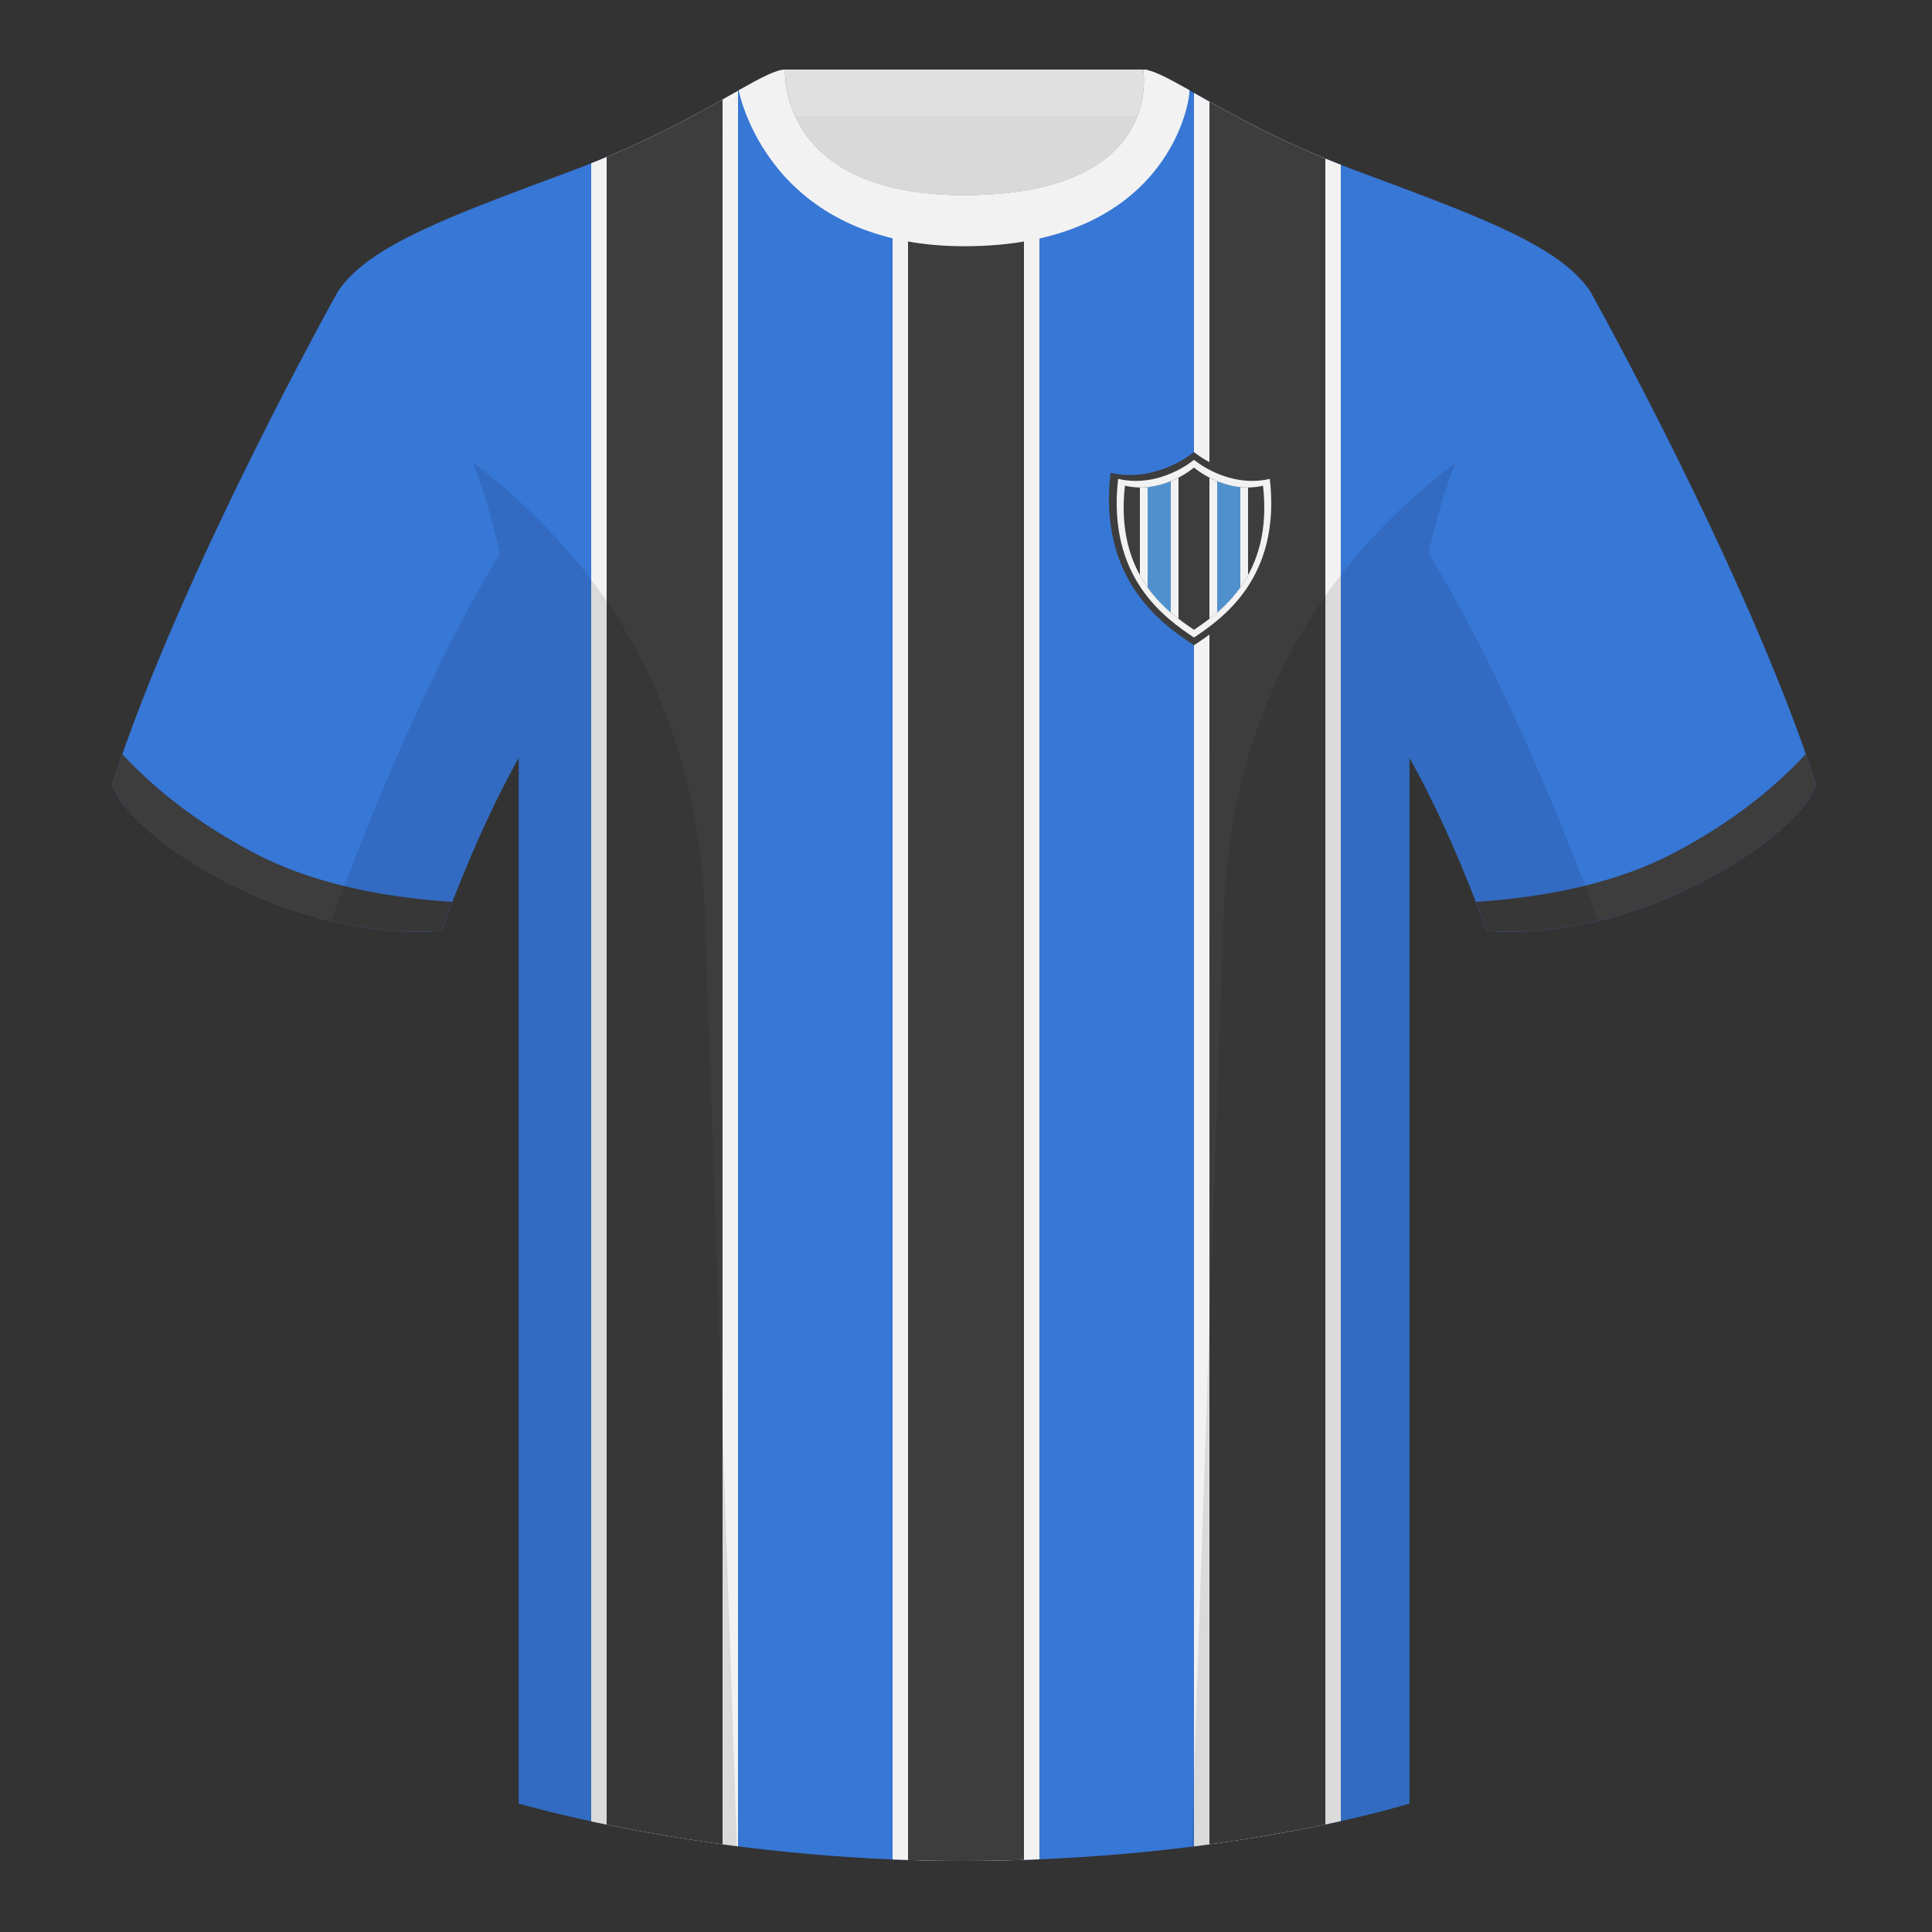
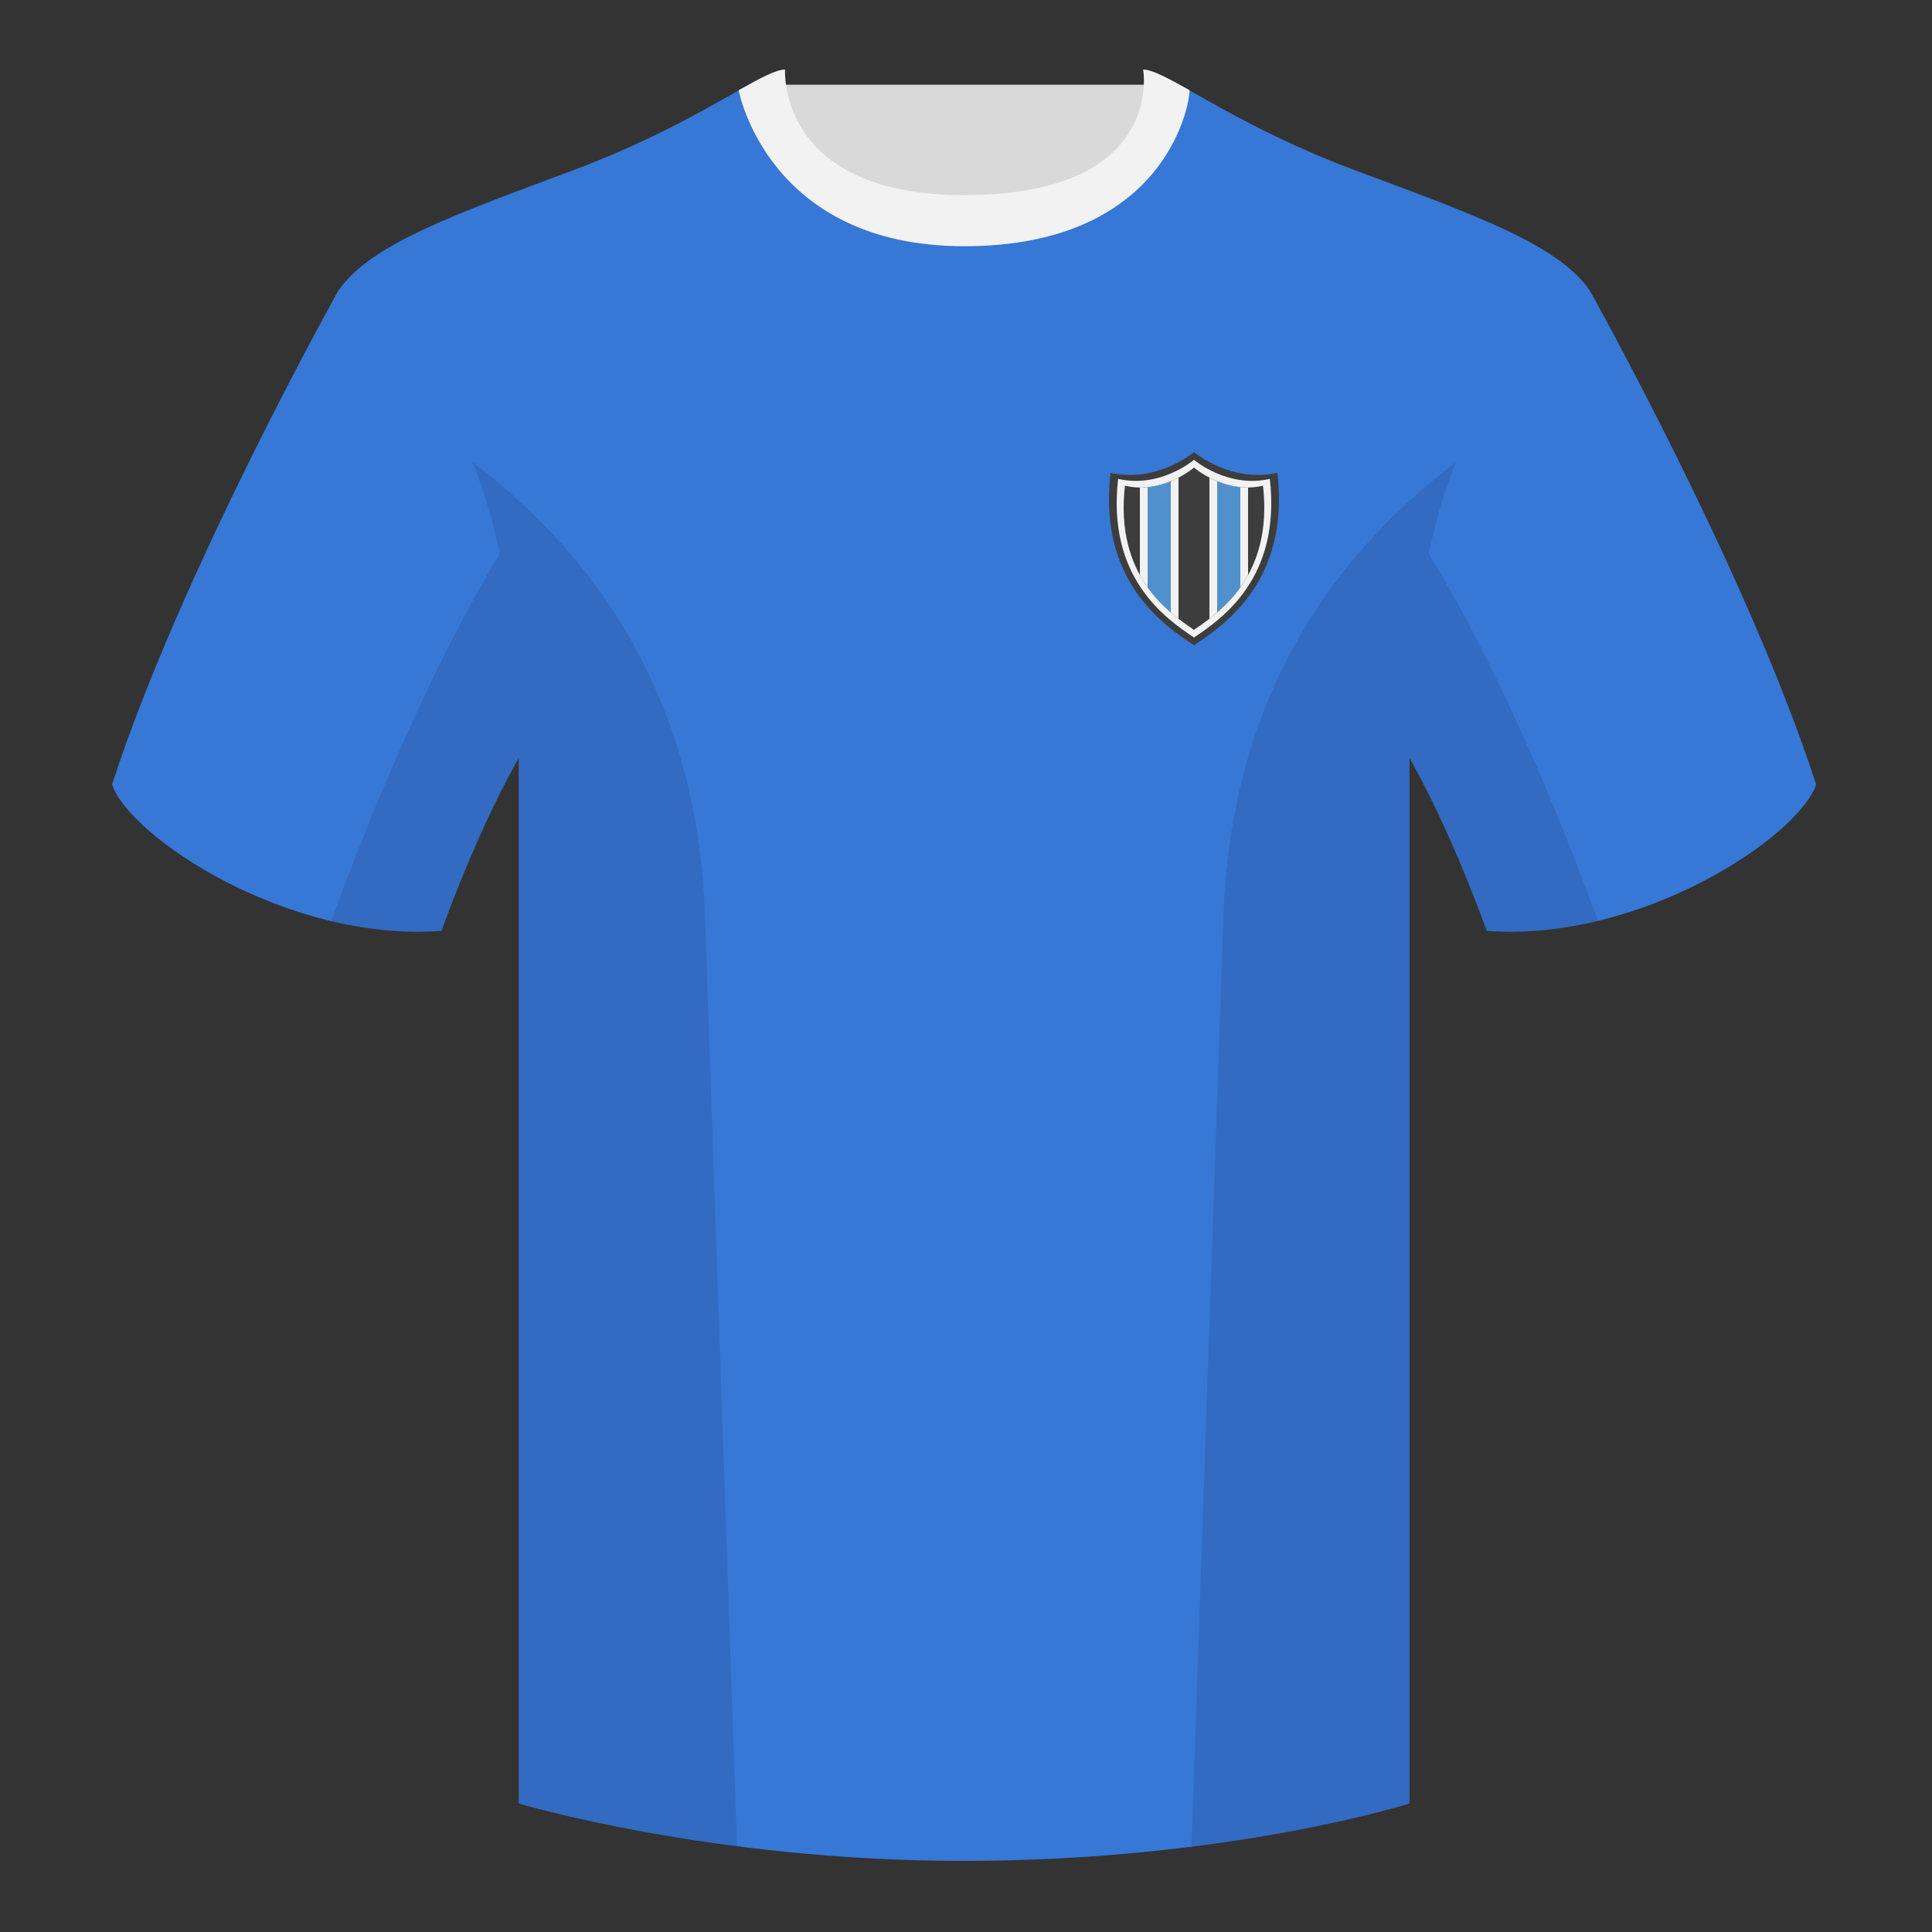
<svg xmlns="http://www.w3.org/2000/svg" width="500" height="500" viewBox="0 0 500 500" fill="none">
  <rect x="0" y="0" width="500" height="500" fill="#333333" stroke="none" />
  <path fill-rule="evenodd" clip-rule="evenodd" d="M203.003 109.223h93.644V21.928h-93.644v87.295z" fill="#D9D9D9" />
-   <path fill-rule="evenodd" clip-rule="evenodd" d="M203 30h94V18h-94v12z" fill="#E0E0E0" />
  <path fill-rule="evenodd" clip-rule="evenodd" d="M87.547 75.258S46.785 148.06 29 203.03c4.445 13.375 45.208 40.86 85.232 37.885 13.34-36.4 24.46-52 24.46-52S141.655 93.83 87.547 75.26zm323.925 0s40.763 72.801 58.548 127.771c-4.445 13.375-45.208 40.86-85.232 37.885-13.34-36.4-24.46-52-24.46-52s-2.963-95.085 51.144-113.655z" fill="#3777D6" />
  <path fill-rule="evenodd" clip-rule="evenodd" d="M249.513 57.706c-50.081 0-47.798-39.47-48.742-39.14-7.516 2.618-24.133 14.936-52.439 25.495-31.873 11.885-52.626 19.315-60.782 31.2 11.115 8.915 46.694 28.97 46.694 120.345v271.14s49.658 14.855 114.885 14.855c68.929 0 115.649-14.855 115.649-14.855v-271.14c0-91.375 35.579-111.43 46.699-120.345-8.157-11.885-28.91-19.315-60.783-31.2-28.359-10.577-44.981-22.92-52.478-25.51-.927-.32 4.178 39.155-48.703 39.155z" fill="#3777D6" />
-   <path fill-rule="evenodd" clip-rule="evenodd" d="M269.004 55.467l-.003 425.719a481.47 481.47 0 01-19.874.411c-6.193 0-12.245-.134-18.128-.376l-.001-425.73c5.199 1.396 11.315 2.211 18.513 2.211 7.645 0 14.078-.825 19.493-2.235zm39.997 422.374L309 24.046l3.292 1.854c8.408 4.716 19.837 10.917 34.707 16.745l.003 428.655-1.808.397c-9.241 2.004-21.493 4.28-36.193 6.144zm-118-454.345L191 477.829l-1.993-.259c-14.513-1.919-26.784-4.223-36.008-6.212l.002-429.099c17.056-6.773 29.505-13.99 38-18.763z" fill="#F2F2F2" />
-   <path fill-rule="evenodd" clip-rule="evenodd" d="M265 56.364v424.971c-5.145.17-10.44.263-15.873.263-4.799 0-9.513-.081-14.129-.23V56.412c4.269.827 9.083 1.29 14.513 1.29 5.842 0 10.976-.481 15.489-1.338zm48.002 420.952l-.003-451.02 1.655.922c7.326 4.065 16.698 9.009 28.345 13.818l.002 431.13-1.488.31c-7.804 1.609-17.397 3.331-28.511 4.84zM187 25.748l-.002 451.552-2.169-.301a456.402 456.402 0 01-27.831-4.8L157 40.629l1.744-.737c11.795-5.04 21.127-10.142 28.256-14.144zM467.35 195.13a337.992 337.992 0 012.668 7.899c-4.445 13.375-45.208 40.86-85.232 37.885a423.236 423.236 0 00-2.836-7.519c20.795-1.358 37.993-5.637 51.595-12.837 13.428-7.109 24.696-15.585 33.805-25.428zm-435.695.04c9.103 9.827 20.36 18.291 33.772 25.391 13.611 7.206 30.824 11.486 51.639 12.841a423.042 423.042 0 00-2.834 7.516c-40.024 2.975-80.787-24.51-85.232-37.885a339.518 339.518 0 012.655-7.863z" fill="#3D3D3D" />
-   <path fill-rule="evenodd" clip-rule="evenodd" d="M195.09 21.211c3.689-1.981 6.365-3.181 8.086-3.181 0 0-2.185 32.495 46.335 32.495 52.217 0 46.335-32.495 46.335-32.495 1.785 0 4.598 1.29 8.505 3.405-7.175 24.48-25.349 36.721-54.523 36.721-29.264 0-47.51-12.315-54.738-36.945z" fill="#544B4B" />
  <path fill-rule="evenodd" clip-rule="evenodd" d="M307.852 23.345C302.08 20.105 298.124 18 295.844 18c0 0 5.882 32.495-46.335 32.495-48.52 0-46.335-32.495-46.335-32.495-2.28 0-6.236 2.105-12.003 5.345 0 0 7.368 40.38 58.403 40.38 51.478 0 58.278-35.895 58.278-40.38z" fill="#F2F2F2" />
  <path fill-rule="evenodd" clip-rule="evenodd" d="M413.584 238.323c-9.287 2.238-19.064 3.316-28.797 2.592-8.198-22.369-15.558-36.883-20.013-44.748v270.577s-21.102 6.71-55.866 11.111l-.544-.06c1.88-54.795 5.722-166.47 8.276-240.705 2.055-59.755 31.085-95.29 60.099-117.44-2.675 6.781-5.072 14.606-6.999 23.667 7.354 11.852 24.435 42.069 43.83 94.964l.014.042zM190.717 477.795c-34.248-4.401-56.476-11.051-56.476-11.051V196.172c-4.456 7.867-11.814 22.379-20.01 44.743-9.633.716-19.309-.332-28.51-2.523a.557.557 0 01.02-.097c19.376-52.848 36.305-83.066 43.609-94.944-1.929-9.075-4.328-16.912-7.006-23.701 29.014 22.15 58.043 57.685 60.099 117.44 2.554 74.235 6.395 185.91 8.276 240.705h-.002z" fill="#000" fill-opacity=".1" />
  <path d="M309 167c-8.029-5.357-24.818-16.733-21.594-44.637C299.449 125.101 309 117 309 117s9.551 8.101 21.594 5.363c3.224 27.904-13.565 39.28-21.594 44.637z" fill="#3D3D3D" />
  <path d="M309 165c-7.299-4.928-22.562-15.394-19.631-41.066C300.317 126.453 309 119 309 119s8.683 7.453 19.631 4.934C331.562 149.606 316.299 160.072 309 165z" fill="#F2F2F2" />
  <path d="M309 163c-6.569-4.5-20.508-13.86-17.87-37.3C300.983 128 309 121 309 121s8.016 7 17.87 4.7c2.637 23.44-11.301 32.8-17.87 37.3z" fill="#3D3D3D" />
  <path d="M305 123.61c-2.5 1.301-6 2.592-10 2.553v22.664c2.841 5.166 6.669 8.747 10 11.313v-36.53zm18 25.217c-2.841 5.166-6.669 8.746-10 11.313v-36.53c2.5 1.301 6 2.592 10 2.553v22.664z" fill="#F2F2F2" />
  <path d="M303 124.541c-1.732.713-3.766 1.312-6 1.532v25.936c1.873 2.629 3.972 4.759 6 6.505v-33.973zm18 27.467c-1.873 2.63-3.972 4.76-6 6.505v-33.972c1.732.713 3.766 1.312 6 1.532v25.935z" fill="#5091CD" />
</svg>